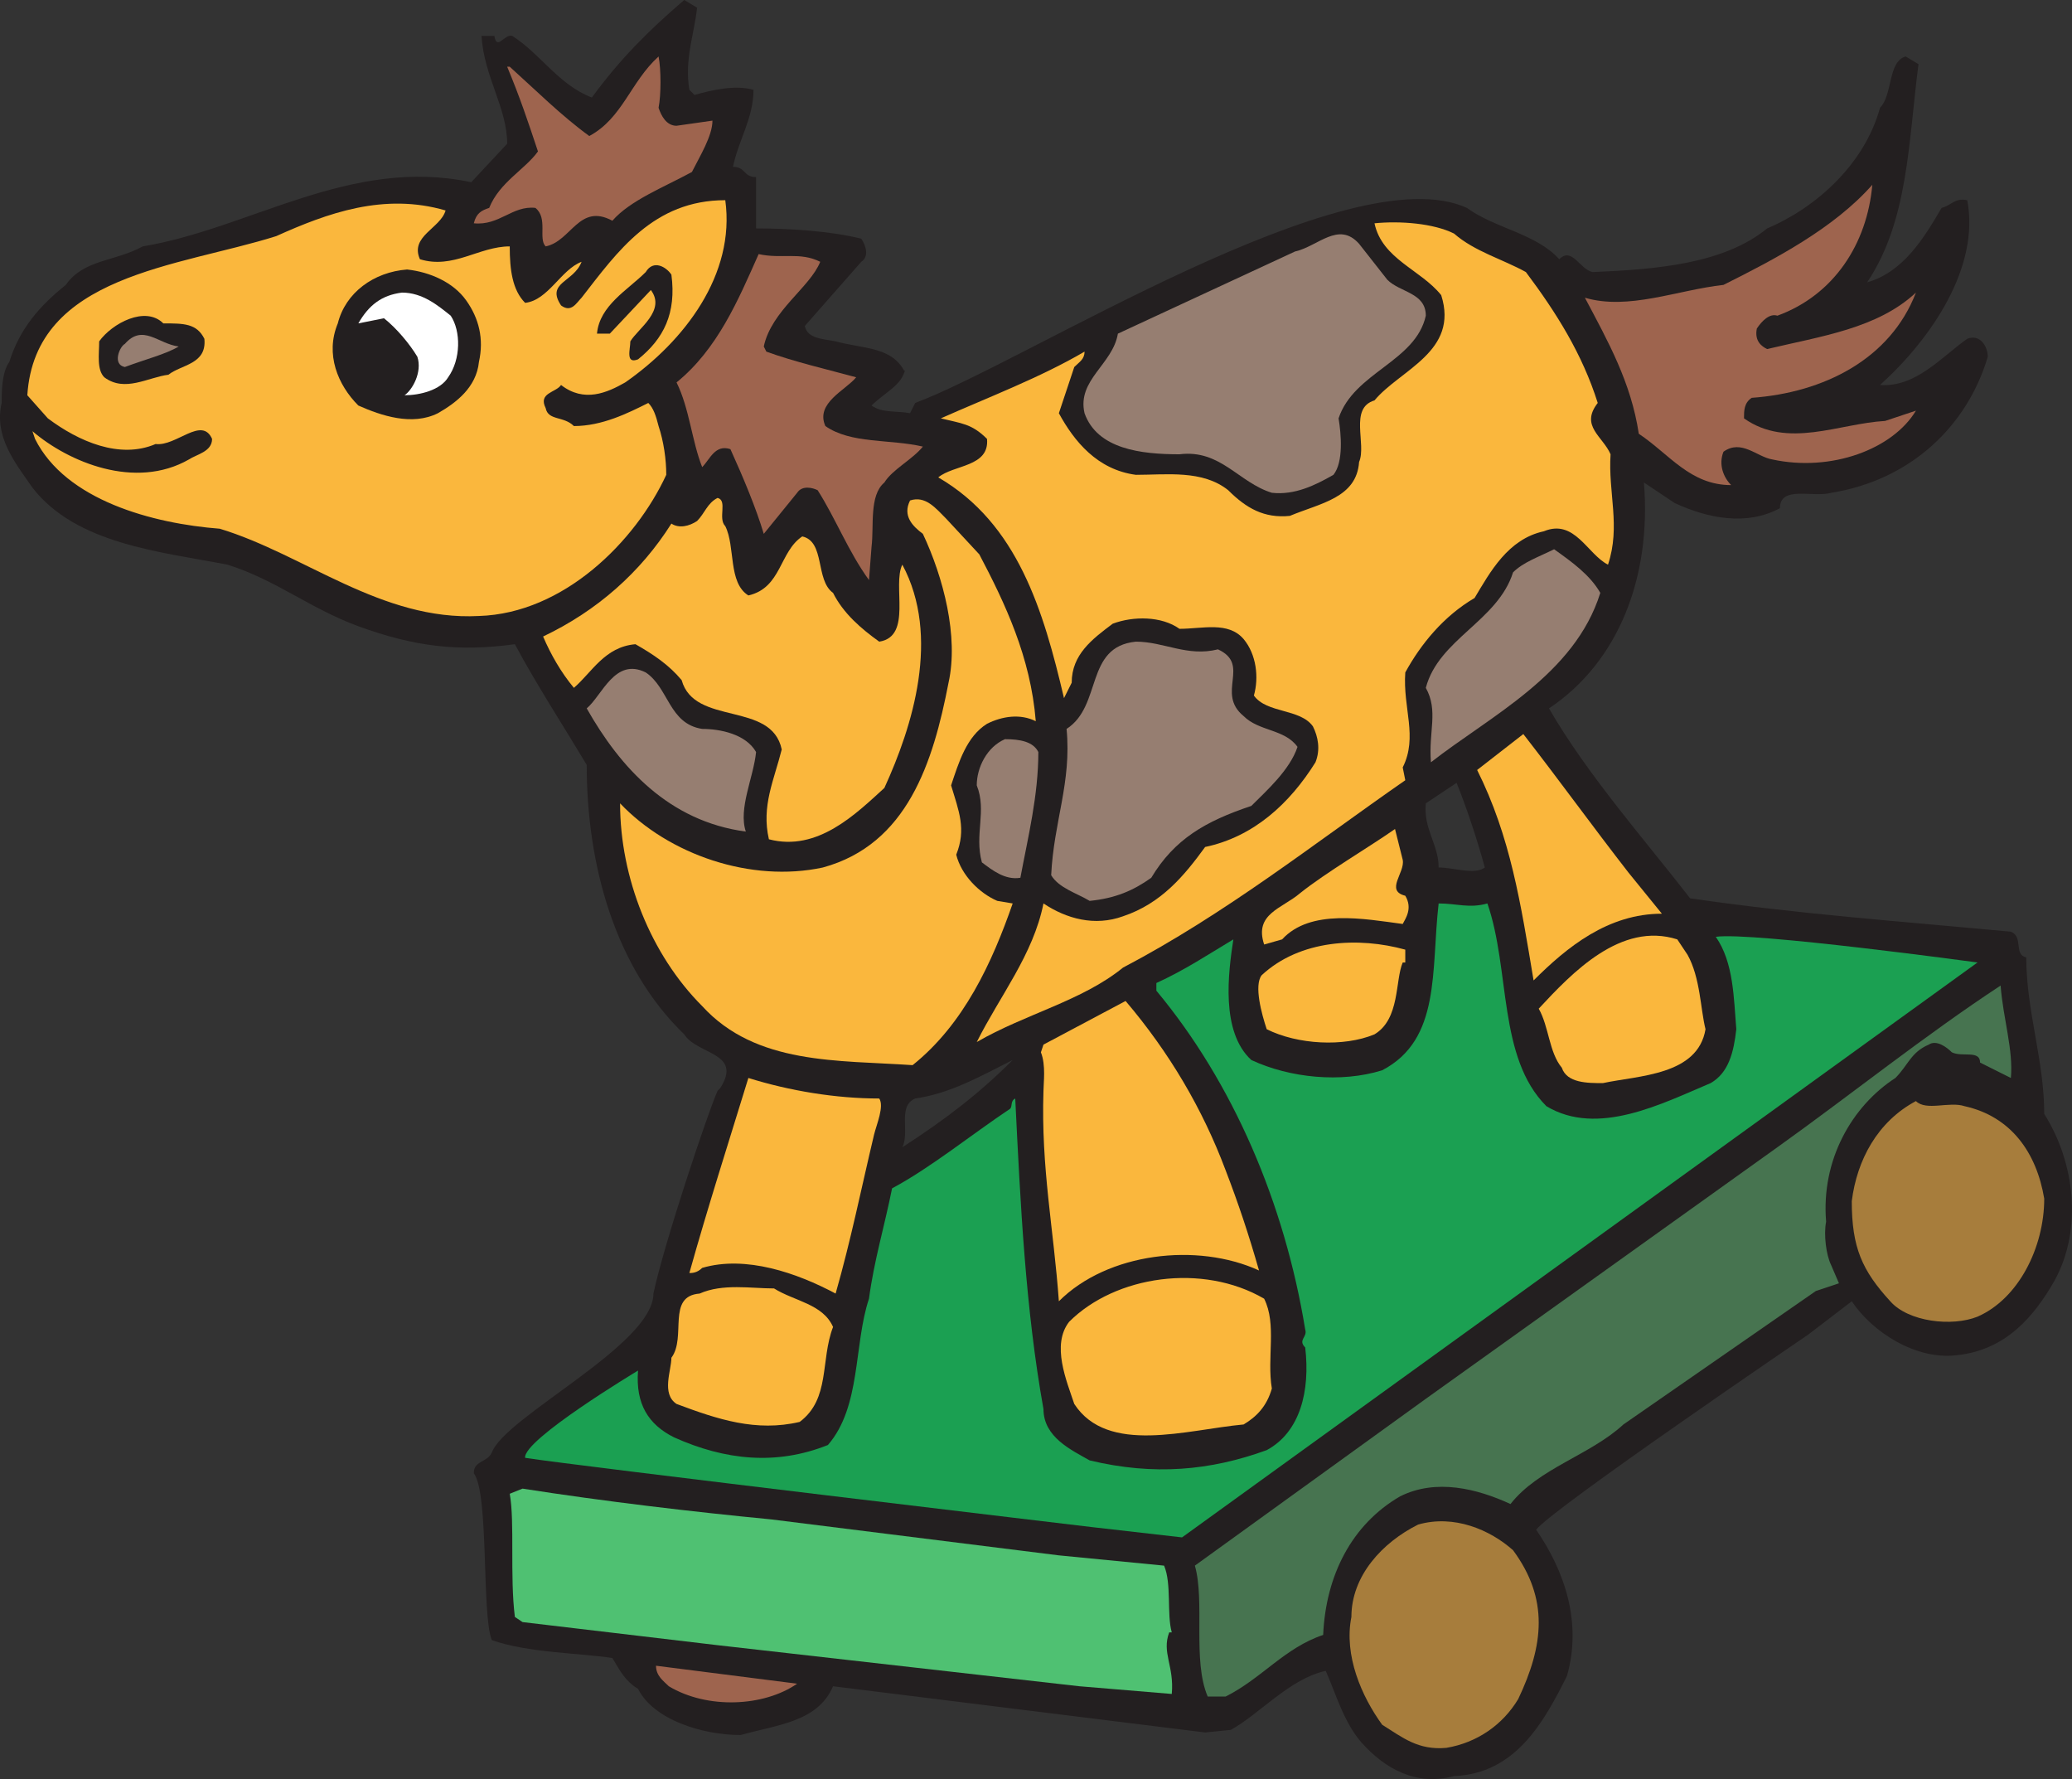
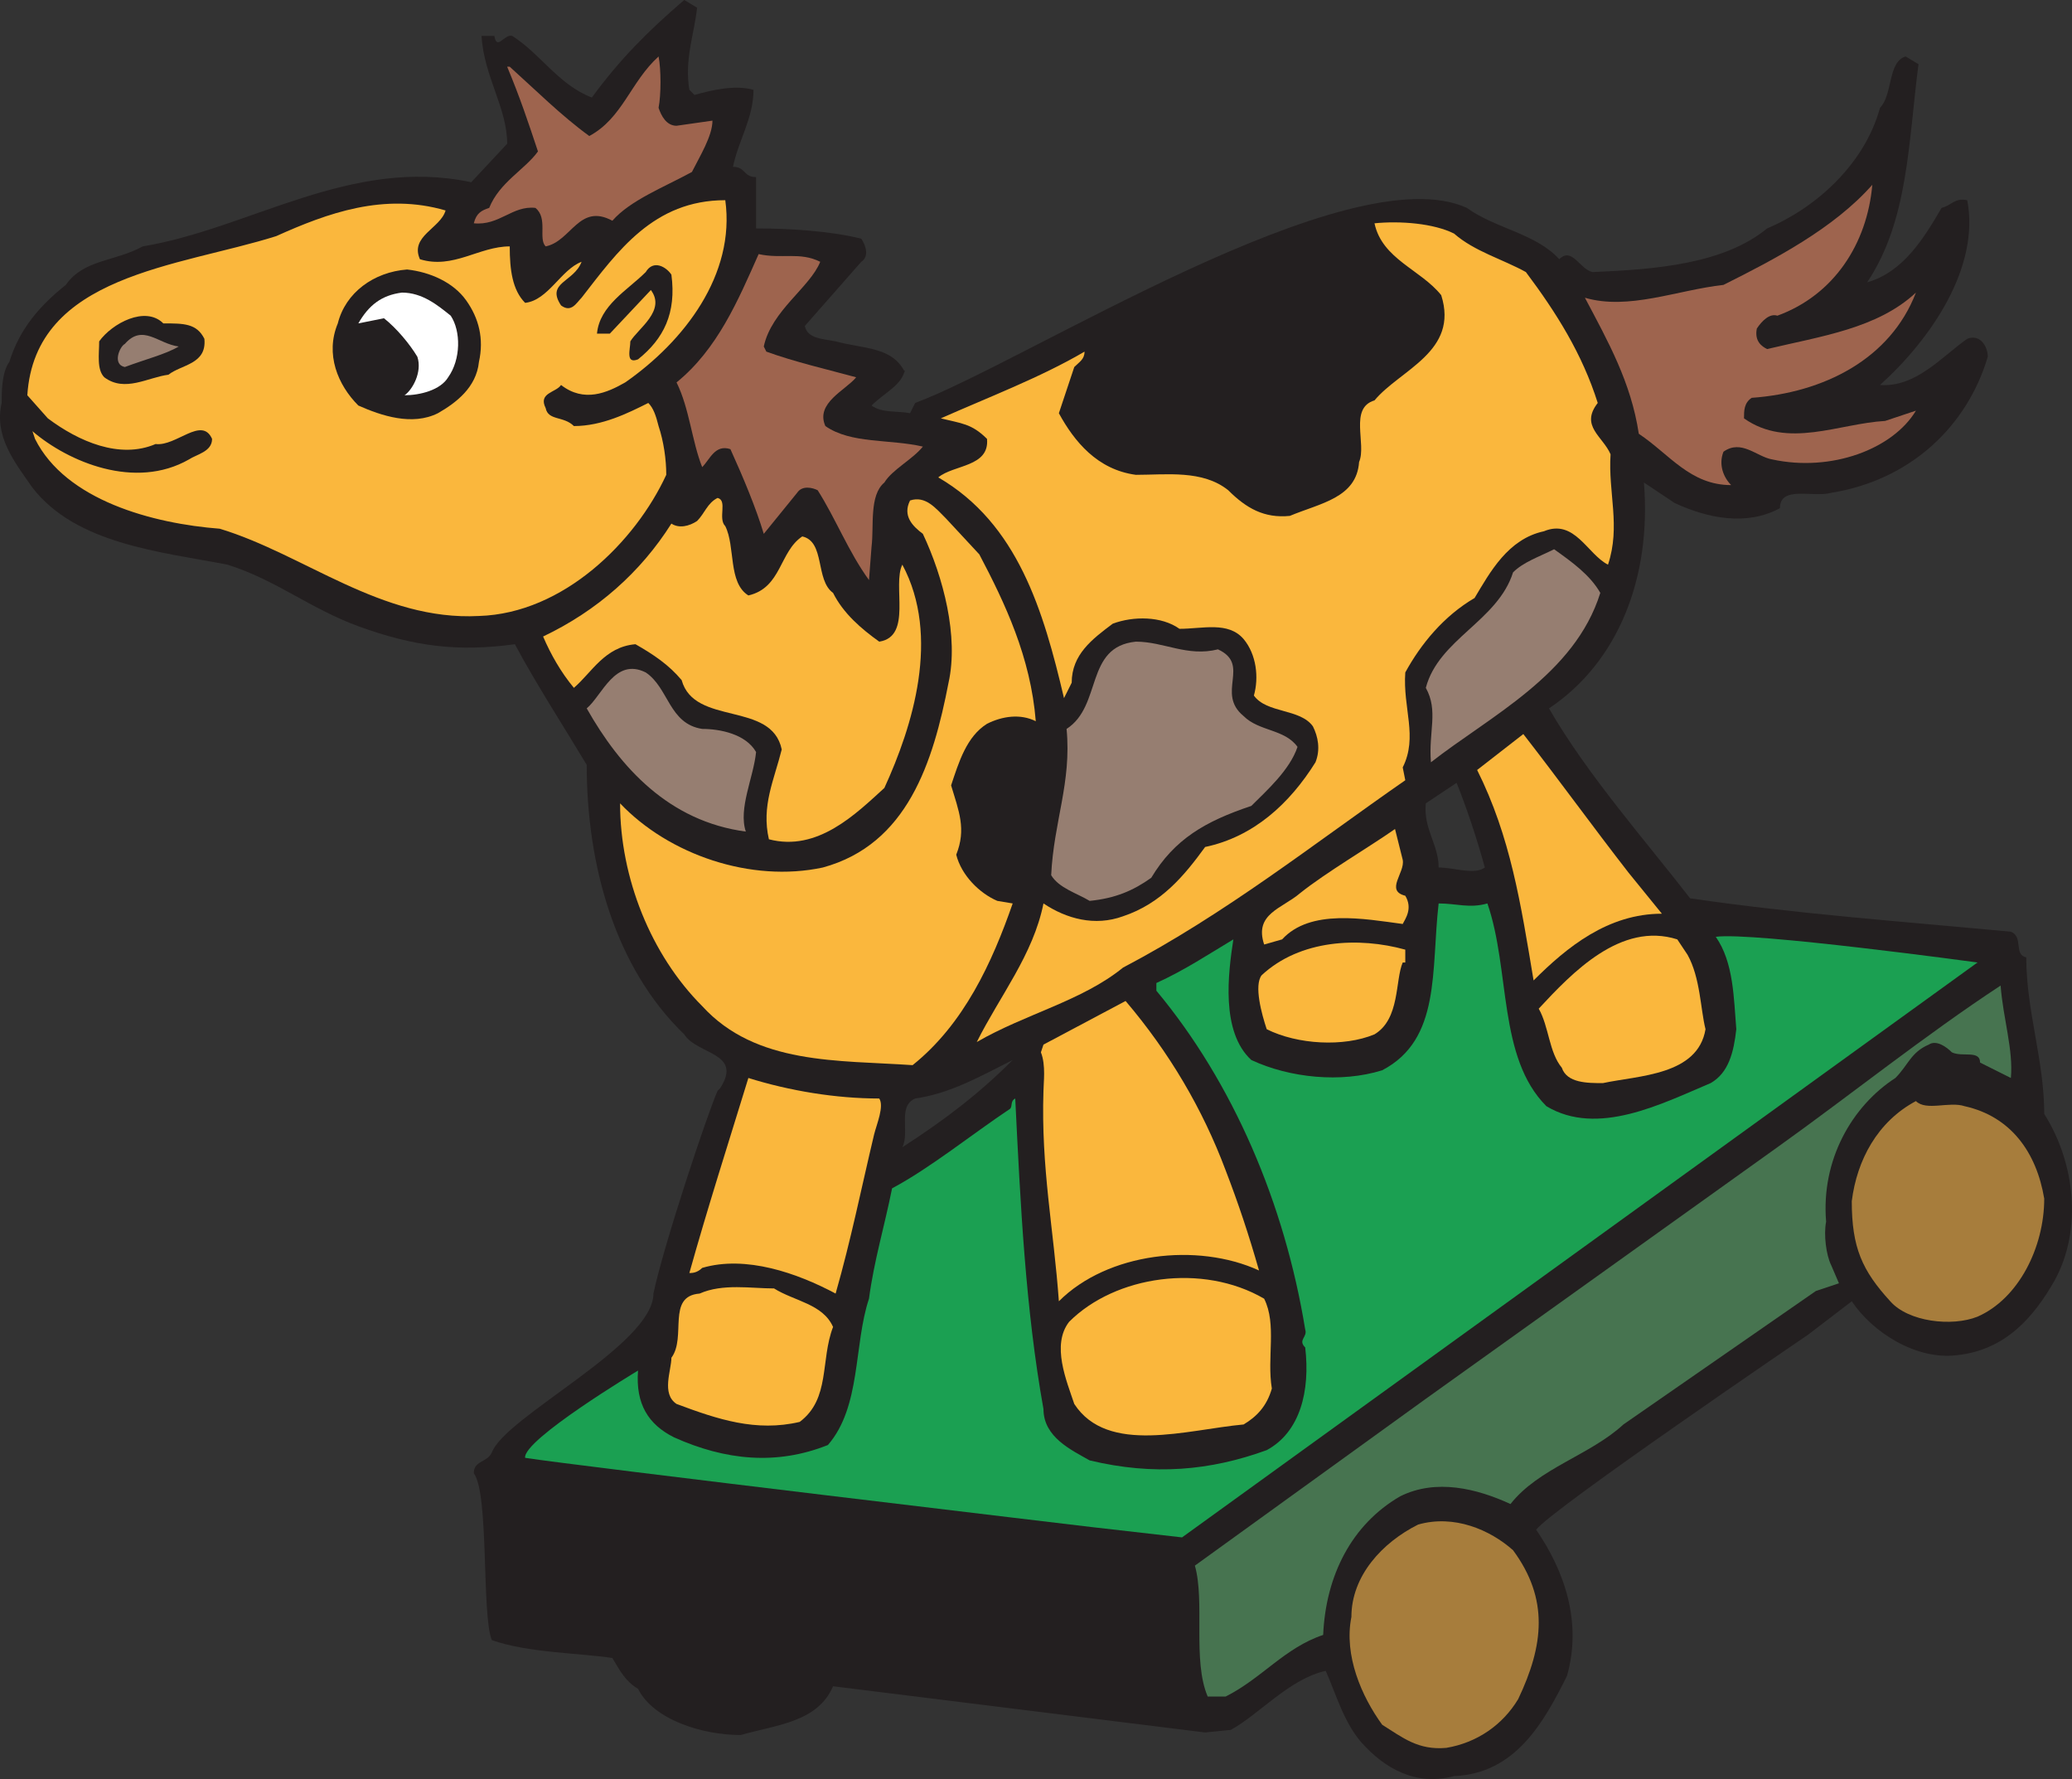
<svg xmlns="http://www.w3.org/2000/svg" width="605.603" height="519.858">
  <rect width="100%" height="100%" fill="#333333" stroke="none" />
  <path fill="#231f20" fill-rule="evenodd" d="M203.736 2.25c-.75 7.5-3.75 15-2.25 24l1.5 1.5c5.25-1.5 12-3 17.25-1.5 0 8.25-4.5 15-6 22.5 3.75 0 3 3 6.75 3v15c9.75 0 21.75.75 30.75 3 1.5 2.25 2.25 5.25 0 6.75l-16.5 18.75c.75 3.75 5.25 3.75 9 4.5 8.25 2.25 16.5 1.5 20.25 9V108c-.75 4.5-6 6.75-9.75 10.5 3 2.25 7.5 1.5 11.25 2.25l1.5-3c32.25-12 126.75-72.75 161.25-57 8.25 6 20.25 7.5 27 15 3.75-3.75 6 3 9.75 3.75 18-.75 38.25-2.25 51-12.75 14.25-6 28.5-18.75 33-35.25 3.75-3.75 2.25-13.5 7.5-15l3.75 2.25c-3 23.25-3 45.75-15 63.75 10.5-3 16.5-12.75 21.75-21.75 3-.75 3.75-3 7.5-2.25 3.75 19.5-10.5 40.5-25.5 54 10.5.75 18-8.25 25.5-13.5 3.75-1.5 6 2.25 6 5.25-6 20.25-22.5 36-45.75 39.75-5.25 1.5-15-2.25-15 4.5-9.75 5.25-21 3-30.75-1.5l-9-6c2.25 27.75-7.5 52.5-27.75 66 11.25 19.5 28.5 39 41.25 55.5 30.75 4.5 61.5 6.75 93.75 9.75 3.75 1.5.75 6.75 4.5 7.5 0 15.75 5.25 30 5.25 45.75 9 14.25 11.25 33.75 3 48.75-6 10.5-14.25 20.25-28.5 21.75-12 1.5-24.75-6.75-30.75-15.75l-12.75 9.75s-75 51-79.5 57c8.25 12 13.5 27 9 42.75-6.75 13.5-15 28.5-33 29.25-11.25 3-20.25-2.25-27-9.75-5.25-6-7.5-14.25-10.5-21-10.5 2.25-19.5 12.75-27.75 17.25l-7.5.75-108.75-13.5c-4.5 10.5-16.5 11.25-27 14.25-11.25 0-25.5-4.5-30-13.5-3.75-2.25-5.25-5.25-7.5-9-9.75-1.5-24.75-1.5-35.25-5.25-3-7.5-.75-42.75-5.25-48.75 0-3.75 3.75-3 5.25-6 3.75-10.5 47.25-31.5 47.25-46.5 3-14.25 15.75-52.5 18.75-59.25l.75-.75c6.75-10.5-6.75-9.75-10.5-15.75-20.25-19.5-28.5-49.5-28.5-78.75-6.75-11.25-15-24-21-35.25-16.5 2.25-29.25.75-45.75-5.25-14.25-5.25-24-13.5-38.25-18-19.5-3.75-44.25-6-57-22.5-5.25-7.5-11.25-15-9-24.75 0-3 0-9 2.25-12 3-9.75 9-16.5 16.5-22.5 5.25-7.5 14.25-6.75 22.5-11.25 31.5-5.25 60.75-26.25 96-18.75l10.5-11.25c0-10.5-6.75-19.5-7.5-31.5h3.75c.75 4.5 3-.75 5.25 0 8.25 5.25 13.5 14.25 23.25 18 8.25-11.25 16.5-19.5 27-28.5l3.75 2.25m222 226.5-9 6c-.75 7.5 3.75 12 3.75 18.75 4.5 0 10.5 2.25 13.5 0-2.25-8.25-5.25-17.25-8.25-24.75M267.486 321c-5.25 2.25-1.5 9.75-3.75 14.25 12.75-8.25 22.5-15.75 32.25-25.5-9 4.5-18 9.75-28.5 11.25" />
  <path fill="#9e644e" fill-rule="evenodd" d="M192.486 31.5c.75 2.25 2.25 5.25 5.25 5.25l10.5-1.5c0 4.5-3.75 10.5-6 15-8.25 4.5-18 8.25-23.25 14.25-9.75-5.25-12 6-19.5 7.5-2.25-2.25.75-8.25-3-11.25-6.75-.75-10.5 5.25-18 4.5.75-3 2.25-3.75 4.5-4.5 3-7.5 10.5-11.25 14.25-16.5-3-9-5.25-15.75-9-24.75h.75c7.5 6.75 15 14.25 23.25 20.25 9.75-5.25 12-15.75 20.25-23.25.75 3.75.75 11.25 0 15M547.236 54c-1.5 17.25-11.25 32.25-27.75 38.25-2.25-.75-4.5 1.5-6 3.75-.75 3.75 1.5 5.25 3 6 15.75-3.75 32.25-6 43.5-16.5-7.5 19.5-27 29.25-48 30.75-2.25 1.5-2.25 3.75-2.25 6 12.75 9 27.75 1.5 41.25.75l9-3c-6.75 11.25-24.75 18-42 14.25-4.5-.75-9-6-14.25-2.25-1.5 3.75 0 7.5 2.25 9.75-12 0-18-9-27-15-2.25-15-9-27-15.75-39.75 12.75 3.75 27-2.25 40.5-3.75 15-7.5 32.25-16.5 43.5-29.25" />
  <path fill="#fab73d" fill-rule="evenodd" d="M211.986 58.5c3 21.75-12 41.25-29.25 53.25-5.25 3-12 6-18.75.75-1.5 2.25-6.75 2.25-4.5 6.75.75 3.75 5.25 2.25 8.25 5.25 8.25 0 15.75-3.75 21.75-6.75 1.5 1.5 2.25 3.75 3 6.75 1.5 4.5 2.25 9.75 2.25 14.25-9 19.5-30 40.5-54.75 41.25-28.5 1.5-51-18-75.75-25.5-19.5-1.5-45-8.25-54-26.25l-.75-2.25c10.5 9 30 17.25 45.75 8.25 2.25-1.5 6.75-2.25 6.75-6-3-6.75-10.5 2.25-16.5 1.5-10.5 4.5-22.5-.75-31.5-7.5l-6-6.75c2.25-35.25 44.25-37.5 72.75-46.5 15-6.75 31.5-12.75 49.5-7.5-1.5 5.25-10.5 7.5-7.5 14.25 9.75 3 17.25-3.75 26.25-3.75 0 6.75.75 12.75 4.5 16.5 6.75-.75 10.5-9.75 16.5-12-2.25 6-10.5 6-6 12.75 3 2.25 4.5-.75 6-2.25 10.5-13.5 21-28.5 42-28.5m234 21c9 12 16.5 24 21 38.25-5.25 6.75 1.5 9.75 3.75 15-.75 11.25 3 21-.75 32.25-6-3-9.75-13.5-18.75-9.75-10.5 2.25-15.75 12-20.25 19.5-9 5.25-15.75 13.5-20.25 21.75-.75 10.5 3.75 18.75-.75 27.75l.75 3.75c-27 18.75-52.5 39-82.5 54.75-12 9.75-28.5 13.5-42.75 21.75 6.75-13.5 16.5-25.5 19.5-40.5 6.75 4.5 15 6.75 23.25 3.75 11.25-3.75 18-12 24-20.25 14.25-3 24.75-12.75 32.25-24.75 1.5-3.75.75-7.5-.75-10.5-3.75-5.25-13.5-3.75-17.25-9 1.5-5.25.75-12-3-16.5-4.5-5.25-12-3-18.75-3-5.25-3.75-13.5-3.75-19.5-1.5-6 4.5-12 9-12 17.25l-2.25 4.5c-6-25.5-13.5-51-36.75-64.5 4.5-3.75 15-3 14.25-11.25-4.5-4.5-7.5-4.5-13.5-6 13.5-6 29.25-12 42-19.5 0 2.25-1.5 3-3 4.5l-4.5 13.5c4.5 8.25 11.25 16.5 22.5 18 9 0 19.5-1.5 27 4.5 5.25 5.25 10.5 8.25 18 7.5 9-3.75 19.5-5.25 20.25-15.75 2.25-5.25-3-15.75 4.5-18 7.5-9 24.75-14.25 19.5-30.75-6-7.5-17.25-10.5-19.5-21 7.5-.75 17.25 0 23.25 3 6 5.25 14.25 7.5 21 11.25" />
-   <path fill="#967e71" fill-rule="evenodd" d="M405.486 81.75c3.75 3.75 11.25 3.75 11.25 10.5-3 13.5-21 16.5-25.5 30 .75 4.5 1.5 12.75-1.5 16.5-5.25 3-11.25 6-18 5.25-9.75-3-15-12.75-27-11.25-11.25 0-24-1.5-27.75-12-2.25-9.75 8.25-14.25 9.75-23.25l51.75-24c6.75-1.5 12.75-9 18.75-2.25l8.25 10.5" />
  <path fill="#9e644e" fill-rule="evenodd" d="M239.736 76.5c-3 7.5-14.25 14.25-16.5 24.75l.75 1.5c8.25 3 18 5.25 26.25 7.5-3 3.75-12 7.5-9 14.25 7.5 5.25 18.75 3.75 28.5 6-3 3.75-9 6.75-11.25 10.5-4.5 3.75-3 12.75-3.75 18.75l-.75 9.75c-6-8.25-9.75-18-15-26.25-1.5-.75-4.5-1.5-6 .75l-9.75 12c-2.25-7.5-6-16.5-9.75-24.75-4.5-1.5-6 3-8.25 5.25-3-7.5-3.75-17.25-7.5-24.75 12-9.75 18-24 24-37.5 6.75 1.5 12-.75 18 2.25" />
  <path fill="#231f20" fill-rule="evenodd" d="M196.236 80.25c1.5 11.25-2.25 18.75-9.75 24.75-3.75 1.5-2.25-3-2.25-5.25 2.25-3.75 10.5-9 6-15l-12 12.75h-3.75c.75-8.25 9-12.75 14.25-18 2.25-3.75 6-1.5 7.5.75m-60 7.5c3.75 5.25 5.25 11.25 3.75 18-.75 7.5-6.75 12-12 15-7.5 3.75-16.5.75-23.25-2.25-6-6-9.75-15-6-24 2.25-9 10.5-15 20.25-15.75 6.75.75 13.5 3.75 17.25 9" />
  <path fill="#fff" fill-rule="evenodd" d="M131.736 92.25c3 4.5 3 12.75-.75 18-2.25 3.75-8.25 5.25-12.75 5.25 2.25-1.5 5.25-6.75 3.75-11.25-2.25-3.75-6-8.25-9.75-11.25l-7.5 1.5c3-5.25 6.75-8.25 12.75-9 6 0 10.5 3.75 14.25 6.75" />
  <path fill="#231f20" fill-rule="evenodd" d="M47.736 94.5c6 0 9.75 0 12 4.5.75 7.5-6.75 7.5-10.5 10.5-6 .75-12.75 5.25-18.75.75-2.25-2.25-1.5-6.75-1.5-10.5 3.75-5.25 13.5-10.5 18.75-5.25" />
  <path fill="#967e71" fill-rule="evenodd" d="M52.236 101.25c-3.75 2.25-9.75 3.75-15.75 6-3.75-.75-1.5-6 0-6.75 5.25-6 9.75 0 15.75.75" />
  <path fill="#fab73d" fill-rule="evenodd" d="M211.986 153.75c3 6 .75 16.5 6.75 20.25 9.75-2.25 9-12.75 15.75-17.25 6.75 1.5 3.75 12.75 9 16.5 3 6 8.25 10.5 13.5 14.25 9.75-1.5 3.75-16.5 6.75-22.5 11.25 21 3 47.25-5.25 65.25-8.25 7.5-19.5 18.75-33.75 15-2.25-9.75 1.5-17.25 3.75-26.25-3-14.25-25.5-6.75-29.25-20.25-3.75-4.5-8.25-7.5-13.5-10.5-9 .75-12.75 8.25-18 12.75-3.75-4.5-6.75-9.75-9-15 15.75-7.5 28.5-18.75 37.5-33 2.25 1.5 5.25.75 7.5-.75 2.25-2.25 3-5.25 6-6.75 3 .75 0 6 2.25 8.25" />
  <path fill="#fab73d" fill-rule="evenodd" d="M286.236 162c7.5 14.25 15 30 16.5 48.75-4.5-2.25-9.75-1.5-14.25.75-6 3.75-8.25 11.25-10.5 18 2.25 7.5 4.5 12.75 1.5 20.25 1.5 6 6.75 11.25 12 13.5l4.5.75c-6 17.25-14.25 35.25-29.25 47.25-21.75-1.5-45.75 0-61.5-17.25-15-15-24-37.5-24-59.25 14.25 15 38.25 23.25 59.25 18.75 24.75-6.75 32.25-30.75 36.75-54 3-13.5-1.5-30.75-7.5-43.5-3-2.25-6-5.25-3.75-9.75 4.5-1.5 7.5 2.25 10.5 5.25l9.75 10.5" />
  <path fill="#967e71" fill-rule="evenodd" d="M467.736 173.25c-7.5 24-32.25 36-49.5 49.5-.75-9 2.25-15-1.5-21.75 3.75-14.25 21-19.5 25.5-33.75 3-3 7.5-4.5 12-6.75 5.25 3.75 10.5 7.5 13.5 12.75m-111.75 16.5c9.75 4.5-.75 12.75 7.5 19.5 4.5 4.5 12 3.75 15.75 9-2.25 6.75-9 12.75-13.5 17.25-13.5 4.5-22.5 9.75-29.25 21-5.25 3.75-10.5 6-18 6.75-3.75-2.25-9-3.75-11.25-7.5.75-15.75 6-27 4.5-42.75 10.5-6.75 5.25-24 20.25-25.5 8.25 0 15 4.5 24 2.25M205.236 213c5.25 0 12.75 1.5 15.75 6.75-.75 7.5-5.25 16.5-3 23.25-22.5-3-36.75-18.75-46.5-36 4.5-3.75 8.25-15 17.25-10.5 6.75 4.5 6.75 15 16.5 16.5" />
  <path fill="#fab73d" fill-rule="evenodd" d="m475.986 255 9.75 12c-15.75 0-27.75 9.75-37.5 19.5-3.75-22.5-6.75-42-16.5-61.5l13.5-10.5c10.5 13.5 20.25 27 30.75 40.5" />
-   <path fill="#967e71" fill-rule="evenodd" d="M303.486 219.75c0 12.75-3 24.75-5.25 36.75-4.5.75-8.25-2.25-11.25-4.5-2.25-8.25 1.5-15-1.5-22.5 0-5.25 3-11.25 8.25-13.5 4.5 0 8.25.75 9.75 3.75" />
  <path fill="#fab73d" fill-rule="evenodd" d="M409.986 251.25c.75 3.75-5.25 9 .75 10.5 2.25 3.75 0 6.75-.75 8.25-11.25-1.5-27-4.5-35.25 4.5l-5.25 1.5c-3-9 5.25-10.5 10.5-15 7.5-6 20.25-13.5 27.75-18.75l2.25 9" />
  <path fill="#1ba052" fill-rule="evenodd" d="M434.736 264c6.75 19.5 3 45 17.25 59.25 15 9 33.75-.75 48-6.75 5.25-3 6.75-9 7.5-15.75-.75-9-.75-19.5-6-27 10.5-1.5 76.5 7.5 76.5 7.5l-232.5 168-26.25-3s-151.5-18-165.75-20.25c-.75-5.25 33-25.5 33-25.5-.75 9.75 3 15.75 10.5 19.5 15 6.75 30 8.25 45 2.25 9.75-11.25 7.5-29.25 12-42.75 1.5-11.25 4.5-21 6.75-32.25 11.25-6 23.25-15.75 34.5-23.25.75-.75 0-2.25 1.5-3 1.5 30.75 3 61.5 8.25 90.75 0 8.25 8.25 12 13.5 15 18.75 4.5 35.25 3 51.75-3 9.75-5.25 12.75-17.25 11.25-30-2.25-2.25.75-3 0-5.25-6-36.75-21-72-43.5-99v-2.25c8.25-3.75 15-8.25 22.5-12.75-1.5 9.75-3.75 27 5.25 35.25 11.25 5.25 26.25 6.75 38.25 3 17.25-9 14.25-29.25 16.5-48.75 5.25 0 9 1.5 14.25 0" />
  <path fill="#fab73d" fill-rule="evenodd" d="M493.236 279c3.75 6.75 3.75 15.75 5.25 21.75-2.25 13.5-19.5 13.5-30 15.75-4.5 0-10.5 0-12-4.5-3.75-4.5-3.75-12-6.75-17.25 9.75-10.5 24-25.5 40.5-20.25l3 4.5m-82.5-1.5v3.75h-.75c-2.25 5.25-.75 16.5-8.25 21-9 3.75-22.5 3-31.5-1.5-1.5-4.5-3.75-12.75-1.5-15.75 11.25-10.5 28.5-11.25 42-7.5" />
  <path fill="#477450" fill-rule="evenodd" d="m587.736 315-9-4.5c0-3.75-5.25-1.5-8.25-3-1.5-1.5-4.5-3.75-6.75-2.25-5.25 2.25-6 6-9.75 9.75-12.75 8.25-21.75 24-20.25 42-.75 3.75 0 9.75 1.5 12.75l2.25 5.25-6.75 2.25-56.25 39c-9.75 9-24.75 12.75-33 23.25-9.75-4.5-21.75-7.5-32.25-2.25-14.25 8.25-21.75 23.25-22.5 40.5-11.25 3.75-18 12.75-28.5 18h-5.25c-4.5-10.5-.75-27.75-3.75-38.25l67.5-48.75 102.75-73.5c21-15 43.5-33 65.25-47.25.75 9.75 3.75 18.75 3 27" />
  <path fill="#fab73d" fill-rule="evenodd" d="M358.236 342c3.75 9.75 6.75 18.75 9.75 29.25-18-8.25-44.25-5.25-58.5 9-1.5-21-5.25-39-4.5-61.5 0-2.25.75-7.5-.75-11.25l.75-2.25 24-12.75c12.75 15 22.5 31.5 29.25 49.5m-101.25-21c1.5 2.25-.75 7.5-1.5 10.5-3.75 15.75-6.75 30.75-11.25 46.5-11.25-6-26.25-11.25-39-7.5-1.5 1.5-3 1.5-3.75 1.5 5.25-18.75 11.25-37.5 17.25-57 12 3.75 25.5 6 38.25 6" />
  <path fill="#a77d3c" fill-rule="evenodd" d="M574.236 323.25c13.5 3 21 13.5 23.25 27 0 14.25-7.5 29.25-19.5 34.5-7.5 3-20.25 1.5-25.5-4.5-8.25-9-11.25-15.75-11.25-29.25 1.5-12 7.5-23.25 18.75-29.25 3 3 9.75 0 14.25 1.5" />
  <path fill="#fab73d" fill-rule="evenodd" d="M369.486 379.5c3.75 7.5.75 17.25 2.25 26.25-1.5 5.25-4.5 8.25-8.25 10.5-16.5 1.5-39.75 9-49.5-6-2.25-6.75-6.75-17.25-1.5-24 13.5-13.5 39-17.25 57-6.75m-143.25-3c6 3.75 14.25 4.5 17.25 11.25-3.75 9.75-.75 21-9.75 27.75-12.75 3-24-.75-36-5.25-4.5-3-1.5-9.75-1.5-13.5 4.5-6-1.5-18 8.25-18.75 6.75-3 15-1.5 21.75-1.5" />
-   <path fill="#4fc172" fill-rule="evenodd" d="m225.486 444 84 10.5 30.75 3c2.25 5.25.75 14.25 2.25 19.5h-.75c-2.25 6 1.5 9.75.75 18l-27-2.25-105.75-12-57-6.75-2.25-1.5c-1.5-12 0-27.75-1.5-36l3.75-1.5c24 3.75 49.5 6.75 72.75 9" />
  <path fill="#a77d3c" fill-rule="evenodd" d="M442.236 453c10.5 14.25 9 27.75 1.5 43.5-4.5 7.5-12 12.75-21 14.25-8.25.75-12.75-3-18.75-6.75-6-8.25-11.25-20.25-9-31.5 0-12 9-21.75 19.5-27 10.5-3 21 1.5 27.75 7.5" />
-   <path fill="#9e644e" fill-rule="evenodd" d="M232.986 492c-9.75 6.75-26.25 7.5-37.5.75-1.5-1.5-3.75-3-3.75-6l41.25 5.25" />
</svg>